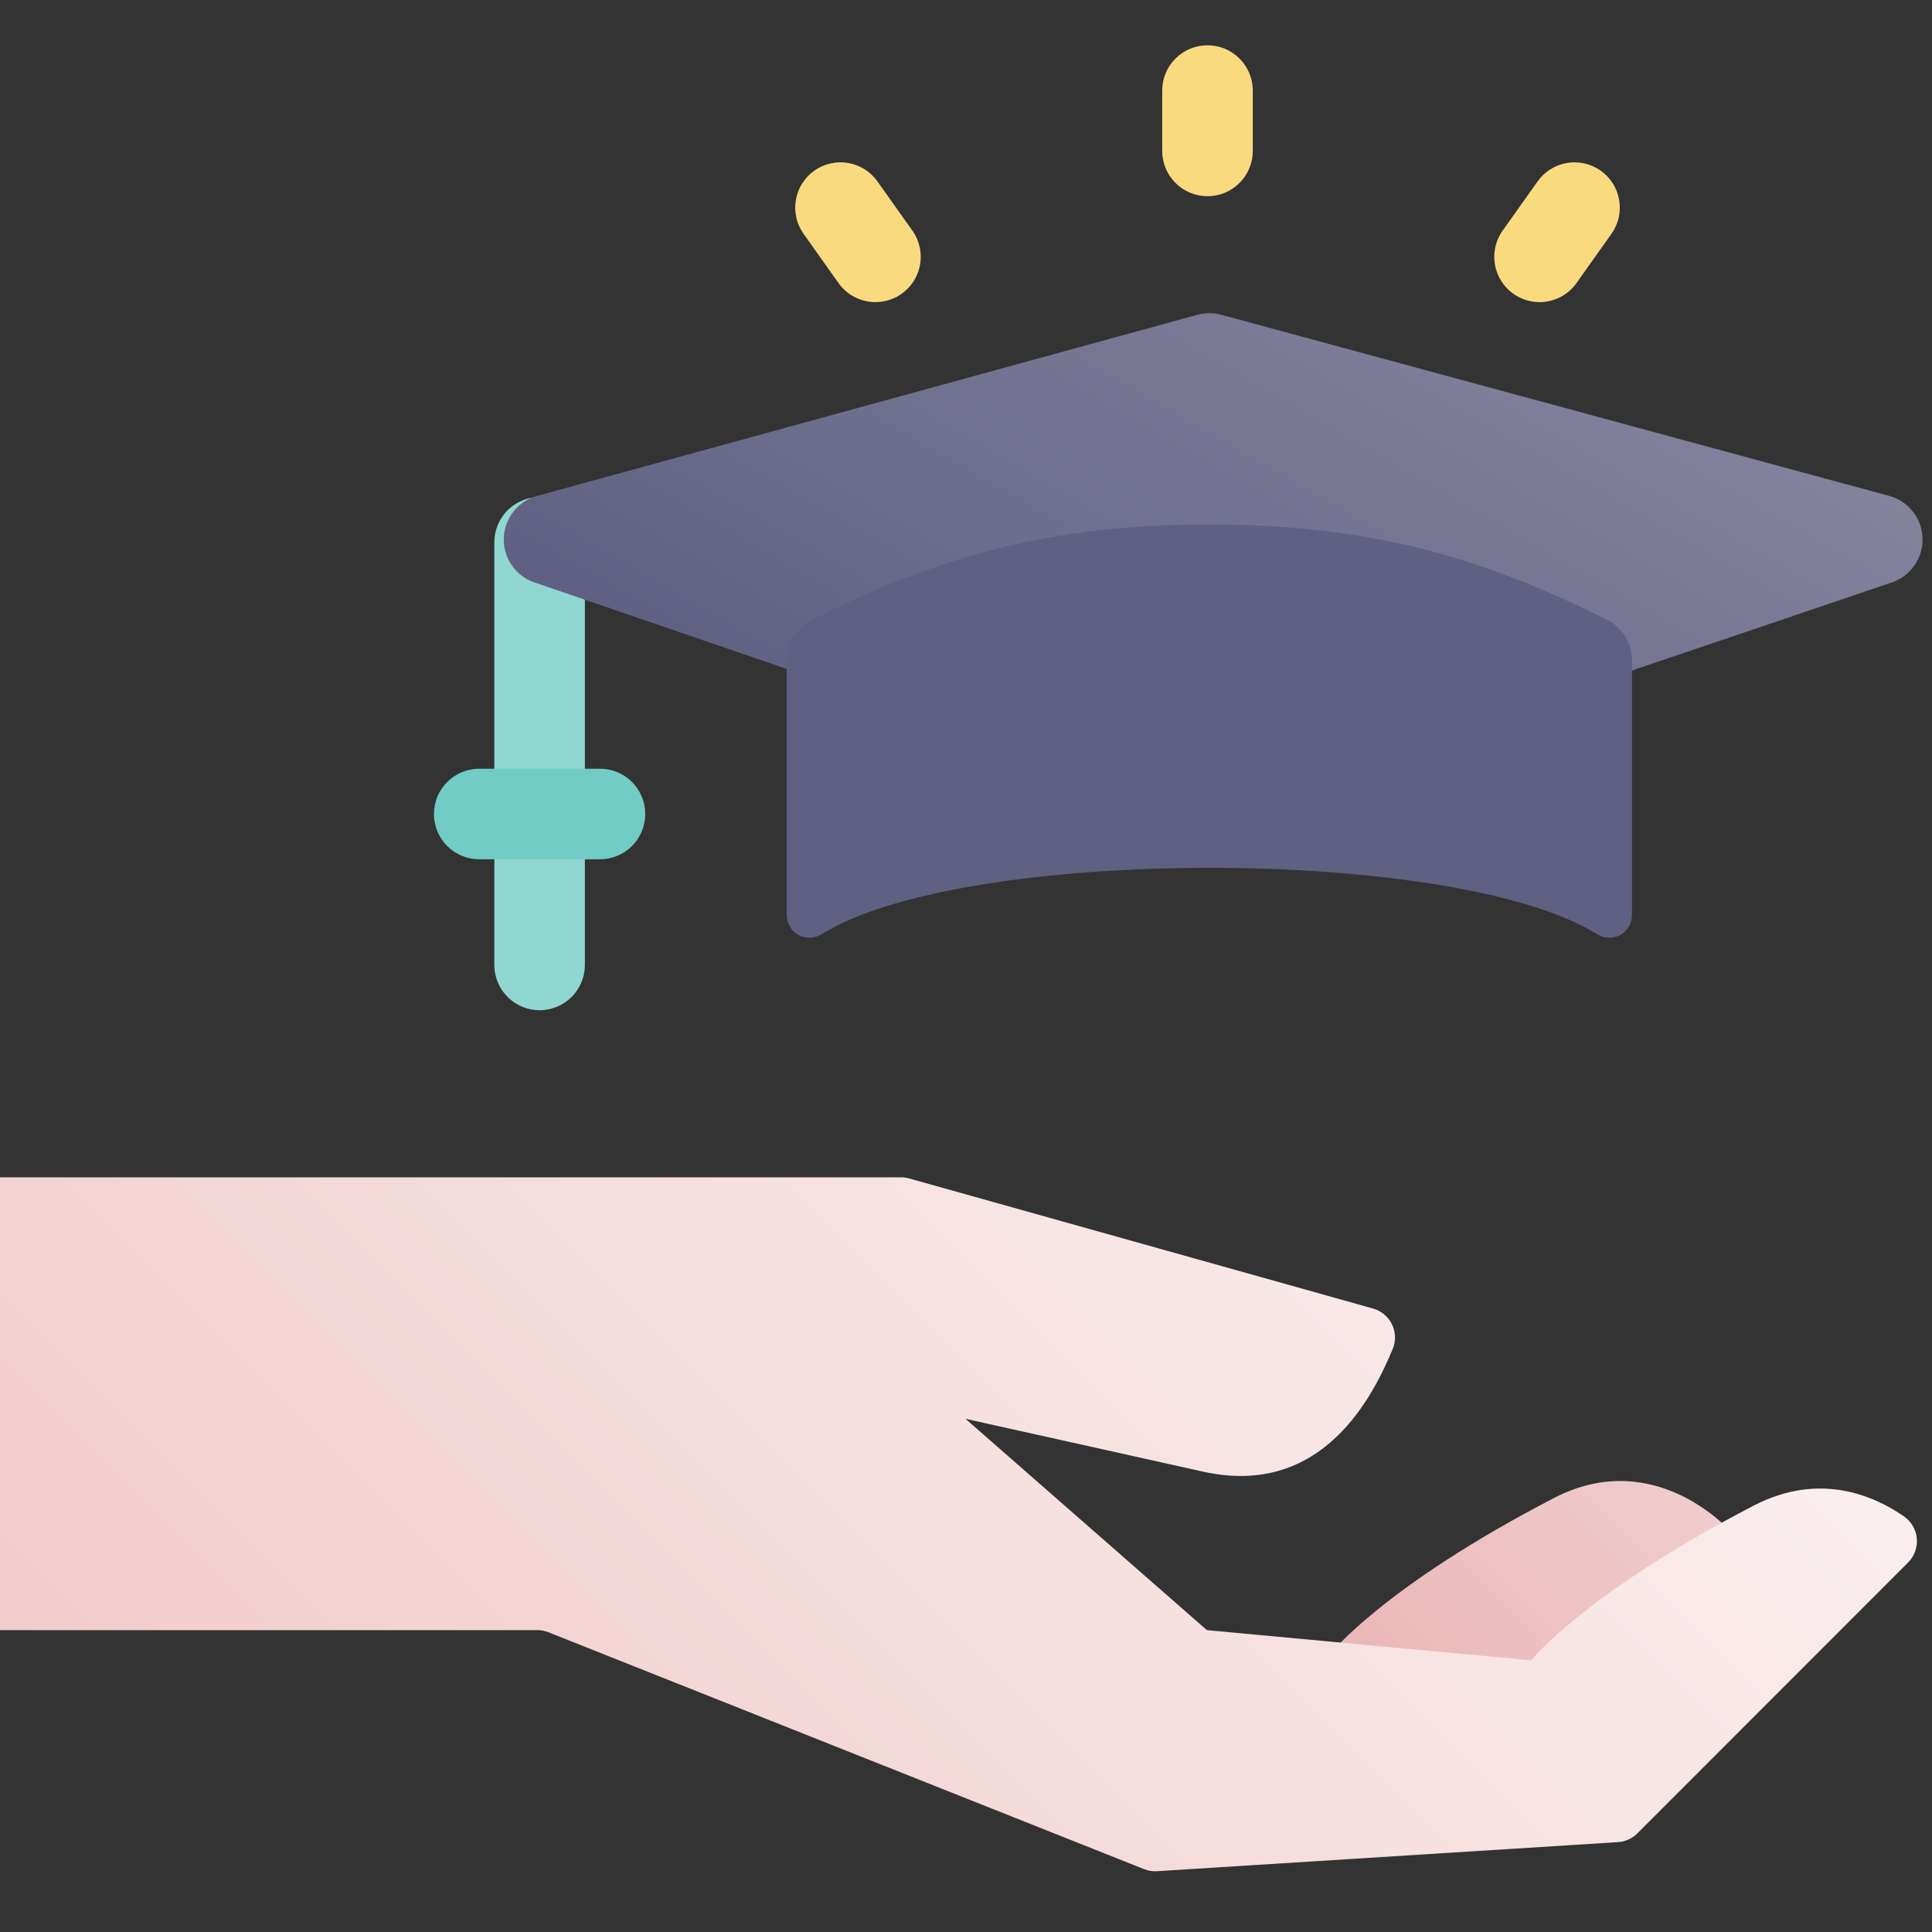
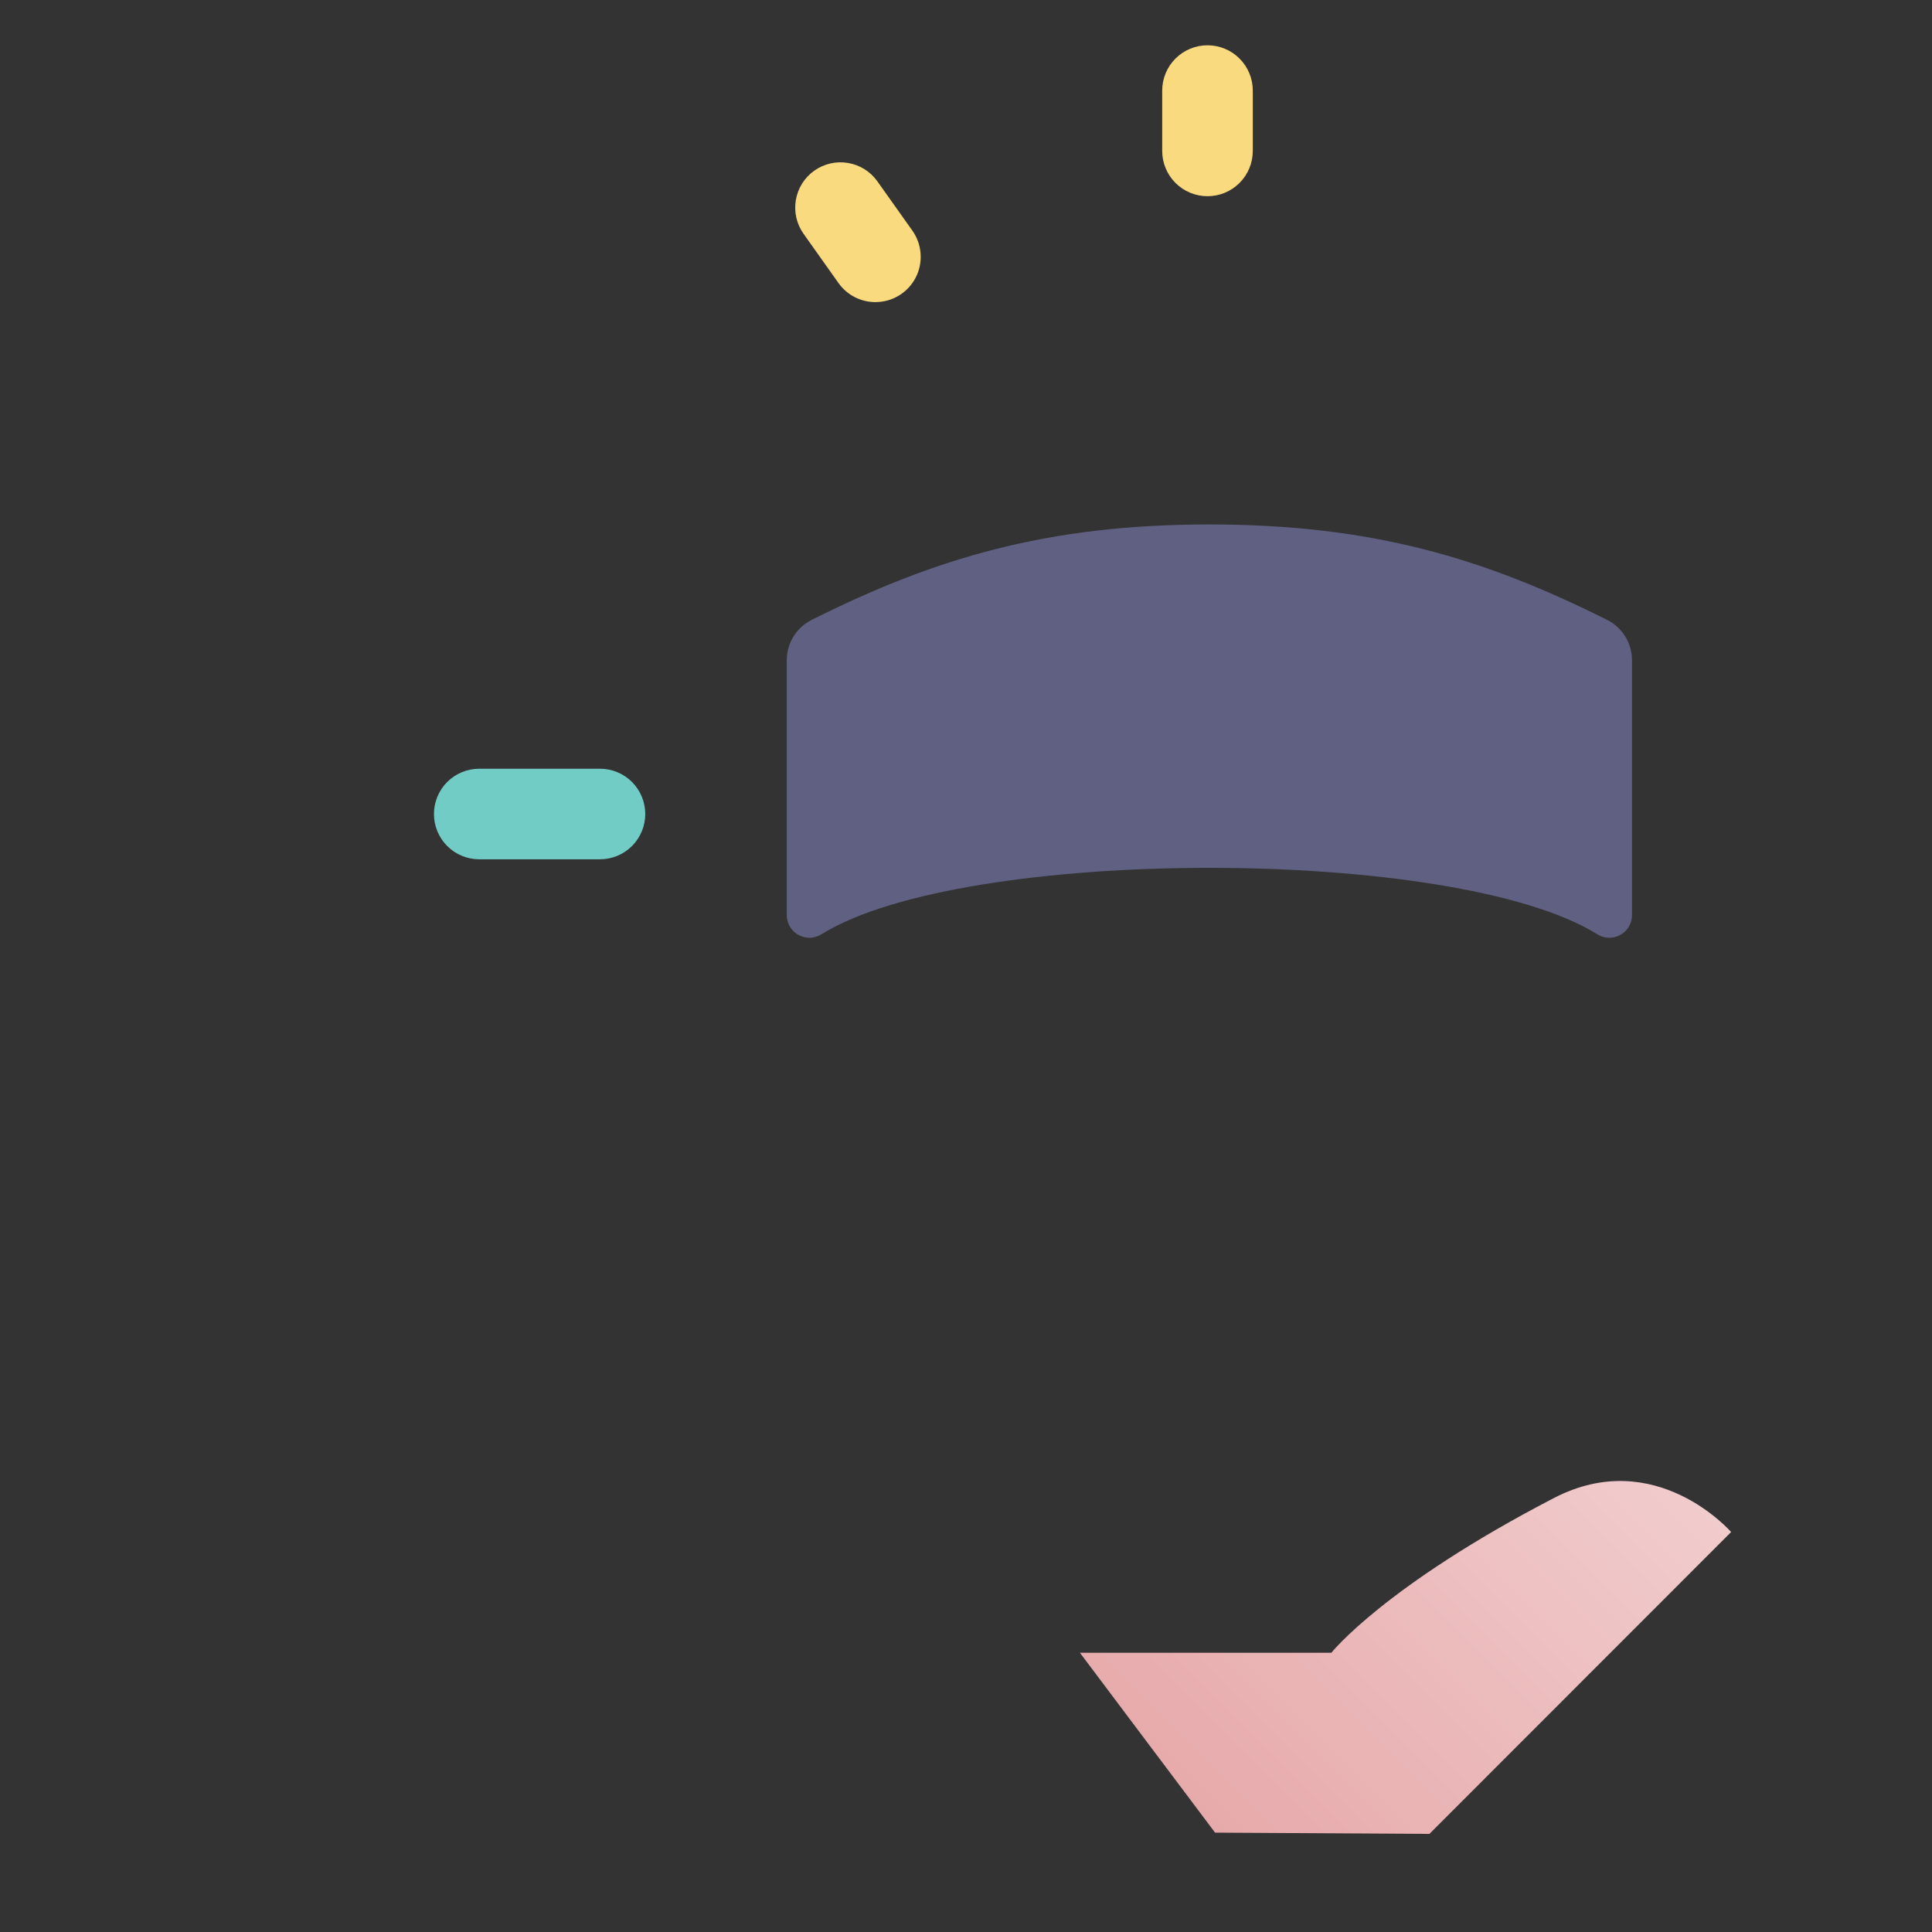
<svg xmlns="http://www.w3.org/2000/svg" width="72" height="72" viewBox="0 0 72 72" fill="none">
  <rect x="0" y="0" width="72" height="72" fill="#333333" stroke="none" />
  <path d="M64.514 57.094C64.514 57.094 61.703 53.859 57.908 55.828C51.594 59.103 49.615 61.594 49.615 61.594H40.246L45.282 68.297L53.27 68.344L64.514 57.094Z" fill="url(#paint0_linear)" />
-   <path d="M65.357 56.109C59.044 59.385 57.064 61.875 57.064 61.875L44.977 60.75L35.981 52.875L44.836 54.844C49.328 55.842 51.197 51.957 51.903 50.273C51.964 50.127 51.992 49.969 51.987 49.81C51.982 49.651 51.944 49.495 51.874 49.353C51.804 49.21 51.705 49.084 51.583 48.983C51.461 48.881 51.319 48.807 51.166 48.764L33.882 43.917C33.783 43.889 33.681 43.875 33.578 43.875H0V60.75H20.025C20.167 60.75 20.308 60.777 20.44 60.83L42.635 69.657C42.789 69.718 42.955 69.745 43.121 69.734L60.295 68.651C60.569 68.634 60.826 68.518 61.02 68.324L71.109 58.23C71.225 58.114 71.315 57.972 71.371 57.817C71.427 57.662 71.449 57.496 71.434 57.332C71.419 57.167 71.368 57.008 71.284 56.866C71.201 56.724 71.087 56.601 70.951 56.508C69.806 55.718 67.782 54.851 65.357 56.109Z" fill="url(#paint1_linear)" />
-   <path d="M20.109 37.648C19.662 37.648 19.233 37.47 18.916 37.154C18.6 36.837 18.422 36.408 18.422 35.961V20.211C18.422 19.763 18.6 19.334 18.916 19.017C19.233 18.701 19.662 18.523 20.109 18.523C20.557 18.523 20.986 18.701 21.303 19.017C21.619 19.334 21.797 19.763 21.797 20.211V35.961C21.797 36.408 21.619 36.837 21.303 37.154C20.986 37.47 20.557 37.648 20.109 37.648Z" fill="#90D7D1" />
  <path d="M22.359 32.023H17.859C17.412 32.023 16.983 31.845 16.666 31.529C16.35 31.212 16.172 30.783 16.172 30.336C16.172 29.888 16.35 29.459 16.666 29.142C16.983 28.826 17.412 28.648 17.859 28.648H22.359C22.807 28.648 23.236 28.826 23.553 29.142C23.869 29.459 24.047 29.888 24.047 30.336C24.047 30.783 23.869 31.212 23.553 31.529C23.236 31.845 22.807 32.023 22.359 32.023Z" fill="#70CCC4" />
-   <path d="M71.647 20.039C71.632 19.681 71.504 19.336 71.28 19.056C71.056 18.775 70.749 18.574 70.403 18.48L45.512 11.73C45.221 11.651 44.915 11.651 44.624 11.731L20.015 18.481C19.669 18.576 19.363 18.777 19.141 19.057C18.918 19.337 18.79 19.681 18.775 20.038C18.76 20.396 18.859 20.749 19.058 21.046C19.257 21.344 19.545 21.57 19.881 21.693L44.491 30.131C44.863 30.267 45.271 30.268 45.644 30.133L70.534 21.695C70.872 21.573 71.162 21.347 71.362 21.049C71.562 20.751 71.662 20.398 71.647 20.039Z" fill="url(#paint2_linear)" />
  <path d="M59.892 23.1C55.308 20.808 51.133 19.545 45.07 19.545C39.008 19.545 34.833 20.808 30.248 23.101C29.969 23.241 29.734 23.456 29.57 23.722C29.407 23.989 29.32 24.295 29.32 24.608V34.105C29.32 34.256 29.361 34.404 29.438 34.534C29.515 34.664 29.626 34.771 29.758 34.844C29.891 34.916 30.04 34.952 30.191 34.947C30.342 34.942 30.489 34.897 30.617 34.816C35.913 31.517 54.228 31.517 59.524 34.816C59.651 34.897 59.798 34.942 59.949 34.947C60.1 34.952 60.25 34.916 60.383 34.844C60.515 34.771 60.626 34.664 60.703 34.534C60.779 34.404 60.82 34.256 60.82 34.105V24.608C60.821 24.295 60.734 23.988 60.57 23.722C60.406 23.456 60.172 23.241 59.892 23.1Z" fill="url(#paint3_linear)" />
  <path d="M45 7.312C44.552 7.312 44.123 7.135 43.807 6.818C43.49 6.502 43.312 6.073 43.312 5.625V3.375C43.312 2.927 43.49 2.498 43.807 2.182C44.123 1.865 44.552 1.688 45 1.688C45.448 1.688 45.877 1.865 46.193 2.182C46.51 2.498 46.688 2.927 46.688 3.375V5.625C46.688 6.073 46.51 6.502 46.193 6.818C45.877 7.135 45.448 7.312 45 7.312Z" fill="#FADA7F" />
  <path d="M32.627 11.259C32.357 11.259 32.091 11.195 31.851 11.072C31.612 10.948 31.405 10.769 31.249 10.549L29.947 8.714C29.818 8.533 29.727 8.329 29.677 8.113C29.628 7.897 29.622 7.673 29.659 7.455C29.733 7.014 29.98 6.62 30.345 6.361C30.71 6.102 31.163 5.998 31.604 6.073C32.046 6.147 32.439 6.394 32.698 6.759L34.001 8.594C34.18 8.846 34.286 9.143 34.308 9.452C34.33 9.761 34.267 10.069 34.125 10.345C33.983 10.62 33.768 10.85 33.504 11.012C33.239 11.173 32.936 11.258 32.627 11.258V11.259Z" fill="#FADA7F" />
-   <path d="M57.374 11.259C57.064 11.259 56.761 11.174 56.496 11.012C56.232 10.851 56.017 10.62 55.875 10.345C55.733 10.07 55.67 9.761 55.692 9.453C55.714 9.144 55.82 8.847 55.999 8.595L57.302 6.76C57.43 6.579 57.593 6.426 57.781 6.308C57.968 6.19 58.177 6.11 58.396 6.073C58.614 6.036 58.838 6.043 59.054 6.092C59.27 6.142 59.474 6.233 59.655 6.361C59.836 6.49 59.989 6.652 60.107 6.84C60.225 7.028 60.305 7.237 60.342 7.456C60.379 7.674 60.372 7.898 60.323 8.114C60.273 8.33 60.182 8.534 60.053 8.715L58.751 10.549C58.595 10.769 58.388 10.948 58.149 11.072C57.909 11.195 57.643 11.26 57.374 11.259Z" fill="#FADA7F" />
  <defs>
    <linearGradient id="paint0_linear" x1="44.356" y1="67.37" x2="59.577" y2="52.15" gradientUnits="userSpaceOnUse">
      <stop offset="0.004" stop-color="#E7AAAB" />
      <stop offset="1" stop-color="#F1CCCD" />
    </linearGradient>
    <linearGradient id="paint1_linear" x1="12.93" y1="73.68" x2="50.539" y2="36.07" gradientUnits="userSpaceOnUse">
      <stop offset="0.004" stop-color="#F1CCCD" />
      <stop offset="1" stop-color="#FAEEEE" />
    </linearGradient>
    <linearGradient id="paint2_linear" x1="38.18" y1="32.286" x2="52.242" y2="7.929" gradientUnits="userSpaceOnUse">
      <stop offset="0.011" stop-color="#606082" />
      <stop offset="1" stop-color="#83839E" />
    </linearGradient>
    <linearGradient id="paint3_linear" x1="8950.41" y1="3790.1" x2="9883.72" y2="1881.35" gradientUnits="userSpaceOnUse">
      <stop offset="0.011" stop-color="#606082" />
      <stop offset="1" stop-color="#83839E" />
    </linearGradient>
  </defs>
</svg>